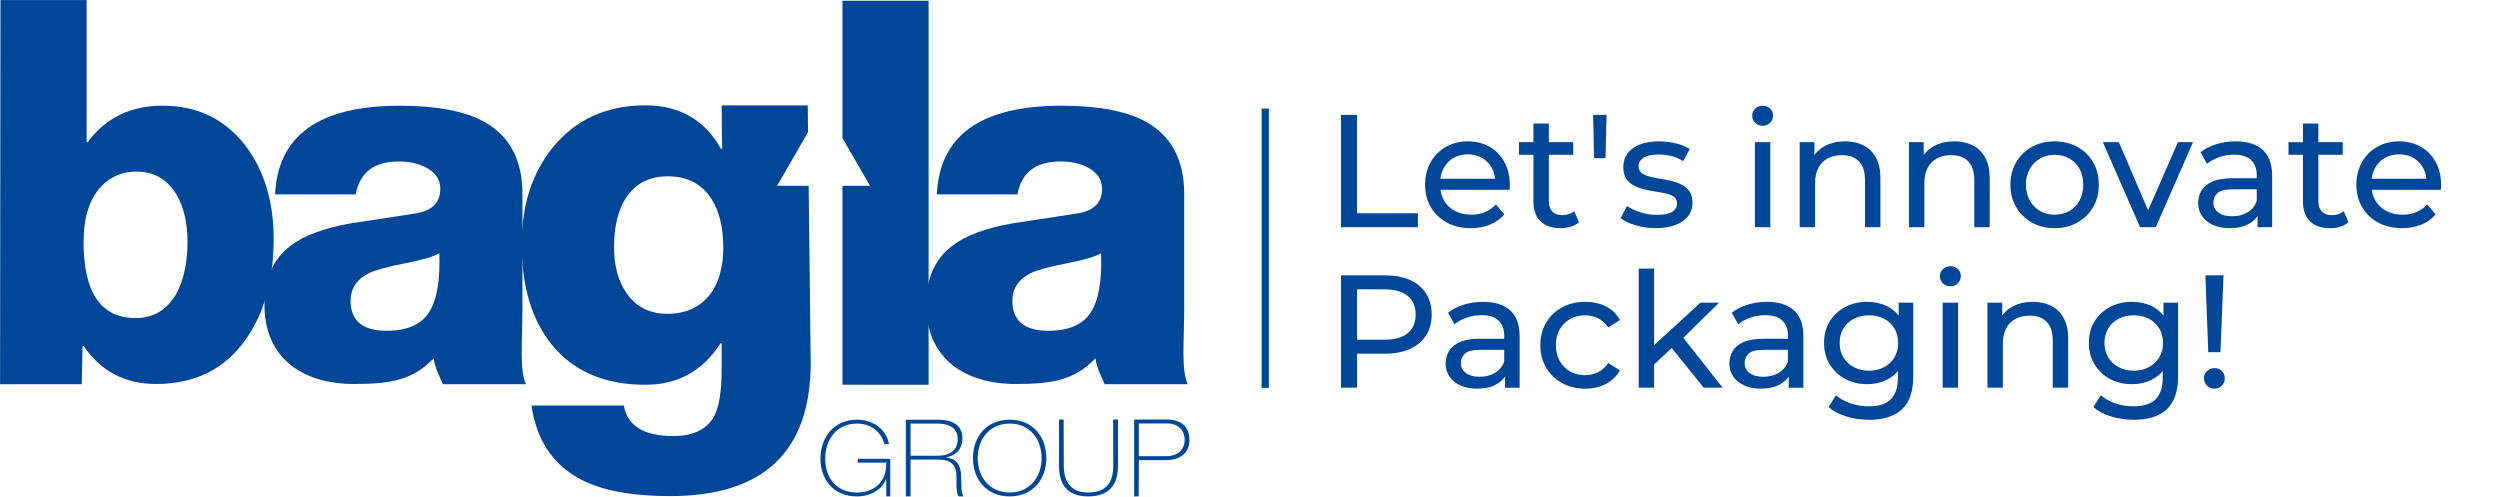
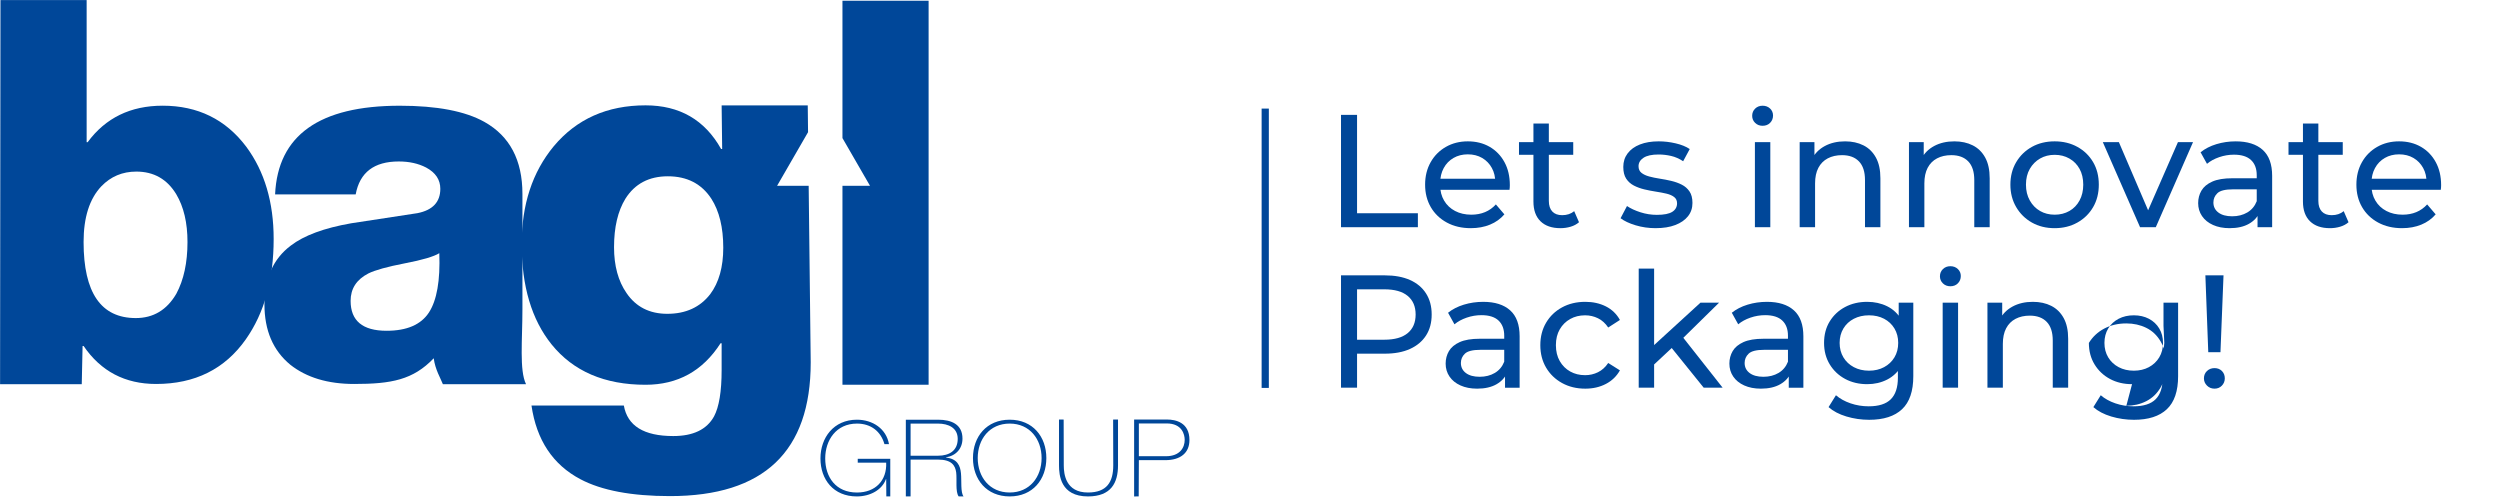
<svg xmlns="http://www.w3.org/2000/svg" width="100%" height="100%" viewBox="0 0 3464 688" version="1.1" xml:space="preserve" style="fill-rule:evenodd;clip-rule:evenodd;stroke-linejoin:round;stroke-miterlimit:2;">
  <rect id="Blue-Extended" x="0" y="0" width="3463.79" height="687.778" style="fill:none;" />
  <clipPath id="_clip1">
    <rect x="0" y="0" width="3463.79" height="687.778" />
  </clipPath>
  <g clip-path="url(#_clip1)">
    <g>
      <g>
        <path d="M188.876,237.753c-19.22,-0 -35.363,6.806 -48.459,20.379c-16.398,17.333 -24.598,43.096 -24.598,77.233c-0,70.233 24.102,105.351 72.348,105.351c24.308,-0 43.053,-11.199 56.168,-33.722c10.283,-19.16 15.455,-43.034 15.455,-71.629c-0,-26.698 -5.172,-48.676 -15.455,-66.02c-12.64,-21.026 -31.136,-31.592 -55.459,-31.592Zm-188.776,294.548l0.55,-532.217l119.403,-0l-0,196.942l1.385,-0c24.811,-33.689 59.461,-50.579 103.935,-50.579c48.691,-0 87.31,18.966 115.882,56.914c25.28,34.179 37.923,76.79 37.923,127.775c-0,56.203 -12.883,102.576 -38.634,139.094c-29.018,41.185 -70.472,61.792 -124.309,61.792c-43.046,-0 -76.521,-17.572 -100.416,-52.645l-1.399,-0l-1.146,52.924l-113.174,-0Z" style="fill:#004799;fill-rule:nonzero;" />
        <path d="M485.814,416.858c-0,27.624 16.612,41.456 49.858,41.456c28.089,-0 47.627,-8.456 58.639,-25.294c10.986,-16.879 15.793,-44.246 14.394,-82.205c-7.505,4.69 -23.419,9.38 -47.763,14.046c-24.324,4.714 -41.199,9.404 -50.551,14.038c-16.399,8.44 -24.577,21.105 -24.577,37.959Zm7.02,-147.507l-111.658,-0c3.725,-81.904 61.335,-122.862 172.759,-122.862c51.494,-0 90.588,7.506 117.277,22.427c35.115,19.689 52.665,52.95 52.665,99.74l-0,159.426c-0,43.088 -4.393,85.018 4.972,104.219l-115.214,-0c-2.813,-7.482 -10.793,-20.442 -12.656,-35.906c-28.556,29.945 -58.754,35.628 -110.25,35.628c-36.522,-0 -66.021,-8.91 -88.483,-26.65c-23.896,-19.693 -35.82,-47.555 -35.82,-83.632c-0,-36.043 12.177,-63.189 36.515,-81.461c18.261,-14.014 46.123,-24.322 83.596,-30.888c30.889,-4.677 61.522,-9.352 91.954,-14.053c21.089,-4.193 31.613,-15.434 31.613,-33.702c-0,-12.641 -6.559,-22.469 -19.676,-29.504c-10.766,-5.607 -23.42,-8.399 -37.906,-8.399c-34.178,-0 -54.081,15.192 -59.688,45.617Z" style="fill:#004799;fill-rule:nonzero;" />
-         <path d="M1402.73,416.858c-0,27.624 16.64,41.456 49.85,41.456c28.11,-0 47.67,-8.456 58.66,-25.294c10.99,-16.879 15.79,-44.246 14.38,-82.205c-7.5,4.69 -23.4,9.38 -47.74,14.046c-24.36,4.714 -41.19,9.404 -50.57,14.038c-16.37,8.44 -24.58,21.105 -24.58,37.959Zm7.02,-147.507l-111.65,-0c3.73,-81.904 61.33,-122.862 172.74,-122.862c51.5,-0 90.61,7.506 117.29,22.427c35.12,19.689 52.69,52.95 52.69,99.74l-0,159.426c-0,43.088 -4.41,85.018 4.96,104.219l-115.22,-0c-2.81,-7.482 -10.78,-20.442 -12.63,-35.906c-28.57,29.945 -58.78,35.628 -110.27,35.628c-36.54,-0 -66.03,-8.91 -88.51,-26.65c-23.86,-19.693 -35.81,-47.555 -35.81,-83.632c-0,-36.043 12.17,-63.189 36.53,-81.461c18.26,-14.014 46.12,-24.322 83.57,-30.888c30.91,-4.677 61.55,-9.352 92.01,-14.053c21.04,-4.193 31.58,-15.434 31.58,-33.702c-0,-12.641 -6.57,-22.469 -19.67,-29.504c-10.75,-5.607 -23.39,-8.399 -37.92,-8.399c-34.18,-0 -54.07,15.192 -59.69,45.617Z" style="fill:#004799;fill-rule:nonzero;" />
        <path d="M1233.57,635.686l-0,52.162l-5.48,-0l-0.19,-24.039l-0.32,-0c-5.25,14.797 -21.57,24.039 -40.45,24.039c-32.33,-0 -50.31,-23.488 -50.31,-52.602c-0,-28.702 18.26,-53.709 50.48,-53.709c22.01,-0 40.74,12.65 44.47,33.833l-6.3,-0c-4.94,-17.503 -18.56,-28.456 -38.04,-28.456c-28.88,-0 -44.01,23.062 -44.01,48.332c-0,25.872 14.66,47.184 44.01,47.184c25.49,-0 41.49,-16.499 40.47,-41.365l-39.42,-0l-0,-5.379l45.09,-0Z" style="fill:#004799;fill-rule:nonzero;" />
        <path d="M1299.76,631.437c15.61,-0 27.25,-7.005 27.25,-23.32c-0,-15.325 -12.88,-21.188 -27.25,-21.188l-38.04,-0l-0,44.508l38.04,-0Zm-44.63,-49.899l44.63,-0c18.73,-0 33.85,6.539 33.85,26.148c-0,13.63 -8.71,23.751 -22.9,26.013l-0,0.291c15.86,1.696 19.78,11.215 20.8,21.722c1.06,10.537 -0.75,26.718 3.61,32.134l-6.78,-0c-4.78,-6.256 -2.21,-23.473 -3.44,-33.237c-1.34,-9.82 -6.41,-17.79 -25.14,-17.79l-38.04,-0l-0,51.027l-6.59,-0l-0,-106.308Z" style="fill:#004799;fill-rule:nonzero;" />
        <path d="M1399.04,682.416c27.87,-0 44.2,-21.712 44.2,-47.695c-0,-26.041 -16.33,-47.806 -44.2,-47.806c-28.01,-0 -44.3,21.765 -44.3,47.806c-0,25.983 16.29,47.695 44.3,47.695Zm-0,5.431c-32.04,-0 -50.9,-23.488 -50.9,-53.126c-0,-29.736 18.86,-53.184 50.9,-53.184c31.93,-0 50.78,23.448 50.78,53.184c-0,29.638 -18.85,53.126 -50.78,53.126Z" style="fill:#004799;fill-rule:nonzero;" />
        <path d="M1473.8,581.359l0.16,63.429c-0,12.196 2.67,37.628 33.51,37.628c26.21,-0 35.05,-14.594 35.05,-37.628l-0.18,-63.429l6.77,-0.07l-0,63.499c-0,24.167 -9.57,43.059 -41.64,43.059c-38.03,-0 -40.12,-29.543 -40.12,-43.059l-0,-63.499l6.45,0.07Z" style="fill:#004799;fill-rule:nonzero;" />
        <path d="M1578.01,632.13l37.59,-0c19.32,-0 25.91,-12.032 25.91,-22.594c-0,-7.474 -3.59,-22.83 -25.02,-22.83l-38.48,-0l-0,45.424Zm-6.57,-50.84l45.53,-0c12.12,-0 31.13,4.096 31.13,28.396c-0,17.778 -12.26,27.905 -33.53,27.905l-36.56,-0l-0.23,50.255l-6.34,0.016l-0,-106.572Z" style="fill:#004799;fill-rule:nonzero;" />
        <path d="M984.08,407.587c-14.07,18.15 -33.89,27.229 -59.47,27.229c-24.61,-0 -43.42,-9.573 -56.47,-28.717c-11.544,-16.637 -17.328,-37.834 -17.328,-63.529c-0,-27.777 5.275,-50.163 15.808,-67.321c13.05,-20.653 32.63,-30.979 58.73,-30.979c26.59,-0 46.7,10.326 60.22,30.979c11.05,17.158 16.58,39.812 16.58,68.037c-0,26.73 -6.03,48.194 -18.07,64.301Zm135.56,-224.448l-0.43,-37.117l-119.32,-0l0.74,60.402l-1.49,-0c-22.59,-40.322 -57.49,-60.465 -104.66,-60.465c-53.195,-0 -95.592,18.915 -127.21,56.681c-29.635,35.83 -44.435,80.939 -44.435,135.378c-0,58.523 13.828,104.85 41.418,139.167c30.118,37.292 73.516,55.942 130.227,55.942c44.66,-0 79.28,-19.146 103.89,-57.461l1.52,-0l-0,37.074c-0,29.75 -3.54,51.141 -10.54,64.247c-10.07,18.179 -28.88,27.198 -56.5,27.198c-40.63,-0 -63.49,-14.07 -68.46,-42.317l-127.982,-0c7.02,47.886 29.598,81.927 67.748,102.09c29.57,15.642 70.994,23.433 124.214,23.433c129.98,-0 194.96,-61.747 194.96,-185.271l-2.83,-244.663l-43.78,-0l42.92,-74.318Z" style="fill:#004799;fill-rule:nonzero;" />
        <path d="M1167.31,1.029l-0,190.3l38.17,66.127l-38.17,-0l-0,275.67l119.37,-0l-0,-532.097l-119.37,-0Z" style="fill:#004799;fill-rule:nonzero;" />
      </g>
      <g>
        <path d="M1858.1,314.821l-0,-155.657l22.236,-0l0,136.311l84.278,0l-0,19.346l-106.514,0Z" style="fill:#004799;fill-rule:nonzero;" />
        <path d="M2038,316.155c-12.601,0 -23.682,-2.594 -33.244,-7.782c-9.562,-5.189 -16.974,-12.305 -22.237,-21.348c-5.262,-9.043 -7.894,-19.42 -7.894,-31.131c0,-11.712 2.558,-22.089 7.672,-31.132c5.114,-9.043 12.156,-16.121 21.125,-21.236c8.969,-5.114 19.086,-7.671 30.353,-7.671c11.415,-0 21.496,2.52 30.242,7.56c8.747,5.04 15.603,12.119 20.569,21.236c4.966,9.117 7.449,19.754 7.449,31.91c0,0.889 -0.037,1.927 -0.111,3.113c-0.074,1.186 -0.185,2.298 -0.333,3.336l-100.288,-0l-0,-15.344l89.169,0l-8.672,5.337c0.148,-7.56 -1.408,-14.306 -4.67,-20.235c-3.261,-5.93 -7.746,-10.563 -13.453,-13.898c-5.707,-3.336 -12.341,-5.004 -19.902,-5.004c-7.412,0 -14.009,1.668 -19.791,5.004c-5.781,3.335 -10.303,8.005 -13.564,14.009c-3.261,6.004 -4.892,12.86 -4.892,20.569l-0,3.558c-0,7.857 1.816,14.861 5.448,21.013c3.632,6.153 8.709,10.933 15.232,14.343c6.523,3.41 14.009,5.115 22.459,5.115c6.968,-0 13.305,-1.186 19.013,-3.558c5.707,-2.372 10.71,-5.93 15.009,-10.674l11.786,13.787c-5.337,6.226 -11.971,10.97 -19.902,14.231c-7.931,3.262 -16.789,4.892 -26.573,4.892Z" style="fill:#004799;fill-rule:nonzero;" />
        <path d="M2162.08,316.155c-11.859,0 -21.051,-3.187 -27.573,-9.561c-6.523,-6.375 -9.784,-15.492 -9.784,-27.352l-0,-108.07l21.347,-0l-0,107.181c-0,6.374 1.593,11.267 4.781,14.676c3.187,3.41 7.746,5.115 13.675,5.115c6.671,-0 12.231,-1.853 16.678,-5.56l6.671,15.344c-3.261,2.817 -7.153,4.892 -11.674,6.226c-4.522,1.334 -9.229,2.001 -14.121,2.001Zm-57.371,-101.622l0,-17.567l75.161,0l-0,17.567l-75.161,0Z" style="fill:#004799;fill-rule:nonzero;" />
-         <path d="M2208.77,219.203l-1.335,-60.039l18.679,-0l-1.556,60.039l-15.788,0Z" style="fill:#004799;fill-rule:nonzero;" />
        <path d="M2294.16,316.155c-9.784,0 -19.087,-1.334 -27.907,-4.002c-8.821,-2.669 -15.751,-5.93 -20.792,-9.784l8.895,-16.9c5.04,3.409 11.267,6.3 18.679,8.672c7.412,2.372 14.973,3.558 22.681,3.558c9.933,-0 17.086,-1.408 21.459,-4.225c4.373,-2.817 6.56,-6.745 6.56,-11.786c-0,-3.706 -1.335,-6.596 -4.003,-8.672c-2.668,-2.075 -6.189,-3.632 -10.562,-4.67c-4.374,-1.037 -9.229,-1.964 -14.566,-2.779c-5.336,-0.816 -10.673,-1.853 -16.01,-3.113c-5.337,-1.26 -10.229,-3.039 -14.676,-5.337c-4.448,-2.298 -8.006,-5.485 -10.674,-9.562c-2.668,-4.077 -4.003,-9.525 -4.003,-16.344c0,-7.116 2.002,-13.342 6.004,-18.679c4.003,-5.337 9.673,-9.451 17.012,-12.341c7.338,-2.891 16.047,-4.336 26.128,-4.336c7.708,-0 15.528,0.926 23.46,2.779c7.931,1.853 14.416,4.485 19.457,7.894l-9.117,16.9c-5.337,-3.558 -10.896,-6.004 -16.678,-7.338c-5.782,-1.334 -11.563,-2.001 -17.345,-2.001c-9.339,-0 -16.307,1.519 -20.902,4.558c-4.596,3.039 -6.894,6.931 -6.894,11.675c0,4.002 1.372,7.078 4.114,9.228c2.743,2.149 6.301,3.817 10.674,5.003c4.373,1.186 9.228,2.187 14.565,3.002c5.337,0.815 10.674,1.853 16.01,3.113c5.337,1.26 10.192,3.002 14.565,5.226c4.374,2.223 7.932,5.337 10.674,9.339c2.743,4.003 4.114,9.34 4.114,16.011c-0,7.115 -2.075,13.268 -6.226,18.456c-4.151,5.189 -10.007,9.229 -17.567,12.119c-7.561,2.891 -16.604,4.336 -27.129,4.336Z" style="fill:#004799;fill-rule:nonzero;" />
        <path d="M2431.59,314.821l0,-117.855l21.347,0l0,117.855l-21.347,0Zm10.674,-140.536c-4.151,-0 -7.598,-1.334 -10.34,-4.003c-2.743,-2.668 -4.114,-5.93 -4.114,-9.784c-0,-4.003 1.371,-7.338 4.114,-10.007c2.742,-2.668 6.189,-4.002 10.34,-4.002c4.151,-0 7.597,1.297 10.34,3.891c2.742,2.595 4.114,5.819 4.114,9.673c-0,4.003 -1.335,7.375 -4.003,10.118c-2.668,2.743 -6.152,4.114 -10.451,4.114Z" style="fill:#004799;fill-rule:nonzero;" />
        <path d="M2556.56,195.855c9.636,-0 18.123,1.853 25.461,5.559c7.338,3.706 13.082,9.339 17.233,16.9c4.151,7.56 6.227,17.122 6.227,28.685l-0,67.822l-21.348,0l0,-65.376c0,-11.415 -2.779,-20.013 -8.339,-25.795c-5.559,-5.781 -13.379,-8.672 -23.459,-8.672c-7.561,0 -14.158,1.483 -19.791,4.447c-5.633,2.965 -9.97,7.339 -13.009,13.12c-3.039,5.782 -4.558,12.972 -4.558,21.57l-0,60.706l-21.347,0l-0,-117.855l20.457,0l0,31.799l-3.335,-8.45c3.854,-7.709 9.784,-13.713 17.789,-18.012c8.006,-4.299 17.345,-6.448 28.019,-6.448Z" style="fill:#004799;fill-rule:nonzero;" />
        <path d="M2707.99,195.855c9.636,-0 18.123,1.853 25.461,5.559c7.338,3.706 13.083,9.339 17.234,16.9c4.151,7.56 6.226,17.122 6.226,28.685l-0,67.822l-21.347,0l-0,-65.376c-0,-11.415 -2.78,-20.013 -8.339,-25.795c-5.559,-5.781 -13.379,-8.672 -23.46,-8.672c-7.56,0 -14.157,1.483 -19.791,4.447c-5.633,2.965 -9.969,7.339 -13.008,13.12c-3.039,5.782 -4.559,12.972 -4.559,21.57l0,60.706l-21.347,0l0,-117.855l20.458,0l-0,31.799l-3.336,-8.45c3.855,-7.709 9.785,-13.713 17.79,-18.012c8.005,-4.299 17.344,-6.448 28.018,-6.448Z" style="fill:#004799;fill-rule:nonzero;" />
        <path d="M2846.97,316.155c-11.86,0 -22.385,-2.594 -31.576,-7.782c-9.191,-5.189 -16.455,-12.342 -21.792,-21.459c-5.337,-9.117 -8.006,-19.457 -8.006,-31.02c0,-11.712 2.669,-22.089 8.006,-31.132c5.337,-9.043 12.601,-16.121 21.792,-21.236c9.191,-5.114 19.716,-7.671 31.576,-7.671c11.711,-0 22.2,2.557 31.465,7.671c9.265,5.115 16.529,12.156 21.792,21.125c5.263,8.969 7.894,19.383 7.894,31.243c0,11.711 -2.631,22.088 -7.894,31.131c-5.263,9.043 -12.527,16.159 -21.792,21.348c-9.265,5.188 -19.754,7.782 -31.465,7.782Zm-0,-18.678c7.56,-0 14.343,-1.705 20.347,-5.115c6.004,-3.41 10.71,-8.265 14.12,-14.565c3.41,-6.3 5.114,-13.601 5.114,-21.903c0,-8.45 -1.704,-15.751 -5.114,-21.903c-3.41,-6.153 -8.116,-10.934 -14.12,-14.343c-6.004,-3.41 -12.787,-5.115 -20.347,-5.115c-7.561,0 -14.306,1.705 -20.236,5.115c-5.929,3.409 -10.673,8.19 -14.231,14.343c-3.558,6.152 -5.337,13.453 -5.337,21.903c0,8.302 1.779,15.603 5.337,21.903c3.558,6.3 8.302,11.155 14.231,14.565c5.93,3.41 12.675,5.115 20.236,5.115Z" style="fill:#004799;fill-rule:nonzero;" />
        <path d="M2965.27,314.821l-51.59,-117.855l22.237,0l45.808,106.737l-10.674,-0l46.697,-106.737l20.903,0l-51.589,117.855l-21.792,0Z" style="fill:#004799;fill-rule:nonzero;" />
        <path d="M3128.04,314.821l-0,-24.905l-1.112,-4.67l-0,-42.472c-0,-9.043 -2.631,-16.047 -7.894,-21.014c-5.263,-4.966 -13.157,-7.449 -23.682,-7.449c-6.968,0 -13.787,1.149 -20.458,3.447c-6.671,2.298 -12.304,5.374 -16.9,9.228l-8.895,-16.01c6.078,-4.893 13.379,-8.636 21.903,-11.23c8.525,-2.594 17.456,-3.891 26.796,-3.891c16.158,-0 28.611,3.928 37.358,11.785c8.746,7.857 13.119,19.865 13.119,36.024l0,71.157l-20.235,0Zm-38.692,1.334c-8.747,0 -16.418,-1.482 -23.015,-4.447c-6.597,-2.965 -11.675,-7.079 -15.232,-12.341c-3.558,-5.263 -5.337,-11.23 -5.337,-17.901c-0,-6.374 1.519,-12.156 4.558,-17.345c3.039,-5.188 8.005,-9.339 14.899,-12.452c6.893,-3.113 16.196,-4.67 27.907,-4.67l37.358,0l-0,15.343l-36.469,0c-10.673,0 -17.863,1.779 -21.569,5.337c-3.706,3.558 -5.559,7.857 -5.559,12.898c-0,5.781 2.297,10.414 6.893,13.898c4.596,3.483 10.97,5.225 19.124,5.225c8.005,0 15.009,-1.779 21.013,-5.337c6.004,-3.557 10.34,-8.746 13.009,-15.565l4.225,14.676c-2.817,6.967 -7.783,12.49 -14.899,16.566c-7.116,4.077 -16.084,6.115 -26.906,6.115Z" style="fill:#004799;fill-rule:nonzero;" />
        <path d="M3228.33,316.155c-11.86,0 -21.051,-3.187 -27.574,-9.561c-6.523,-6.375 -9.784,-15.492 -9.784,-27.352l-0,-108.07l21.347,-0l0,107.181c0,6.374 1.594,11.267 4.781,14.676c3.187,3.41 7.746,5.115 13.676,5.115c6.671,-0 12.23,-1.853 16.677,-5.56l6.671,15.344c-3.261,2.817 -7.153,4.892 -11.674,6.226c-4.522,1.334 -9.228,2.001 -14.12,2.001Zm-57.371,-101.622l-0,-17.567l75.16,0l0,17.567l-75.16,0Z" style="fill:#004799;fill-rule:nonzero;" />
        <path d="M3328.39,316.155c-12.601,0 -23.682,-2.594 -33.244,-7.782c-9.562,-5.189 -16.974,-12.305 -22.237,-21.348c-5.262,-9.043 -7.894,-19.42 -7.894,-31.131c0,-11.712 2.558,-22.089 7.672,-31.132c5.114,-9.043 12.156,-16.121 21.125,-21.236c8.969,-5.114 19.086,-7.671 30.353,-7.671c11.415,-0 21.496,2.52 30.242,7.56c8.747,5.04 15.603,12.119 20.569,21.236c4.966,9.117 7.449,19.754 7.449,31.91c0,0.889 -0.037,1.927 -0.111,3.113c-0.074,1.186 -0.185,2.298 -0.333,3.336l-100.288,-0l-0,-15.344l89.169,0l-8.672,5.337c0.148,-7.56 -1.408,-14.306 -4.67,-20.235c-3.261,-5.93 -7.746,-10.563 -13.453,-13.898c-5.707,-3.336 -12.341,-5.004 -19.902,-5.004c-7.412,0 -14.009,1.668 -19.791,5.004c-5.781,3.335 -10.303,8.005 -13.564,14.009c-3.261,6.004 -4.892,12.86 -4.892,20.569l-0,3.558c-0,7.857 1.816,14.861 5.448,21.013c3.632,6.153 8.709,10.933 15.232,14.343c6.523,3.41 14.009,5.115 22.459,5.115c6.968,-0 13.305,-1.186 19.013,-3.558c5.707,-2.372 10.71,-5.93 15.009,-10.674l11.786,13.787c-5.337,6.226 -11.971,10.97 -19.902,14.231c-7.931,3.262 -16.789,4.892 -26.573,4.892Z" style="fill:#004799;fill-rule:nonzero;" />
        <path d="M1858.1,537.189l-0,-155.657l60.706,-0c13.639,-0 25.276,2.149 34.912,6.448c9.636,4.299 17.048,10.526 22.237,18.679c5.188,8.154 7.782,17.864 7.782,29.13c0,11.267 -2.594,20.94 -7.782,29.019c-5.189,8.08 -12.601,14.306 -22.237,18.679c-9.636,4.373 -21.273,6.56 -34.912,6.56l-48.476,0l10.006,-10.451l0,57.593l-22.236,-0Zm22.236,-55.37l-10.006,-11.118l47.809,0c14.231,0 25.016,-3.039 32.354,-9.117c7.339,-6.078 11.008,-14.676 11.008,-25.795c-0,-11.118 -3.669,-19.716 -11.008,-25.794c-7.338,-6.078 -18.123,-9.117 -32.354,-9.117l-47.809,-0l10.006,-11.119l0,92.06Z" style="fill:#004799;fill-rule:nonzero;" />
        <path d="M2085.36,537.189l0,-24.905l-1.111,-4.67l-0,-42.472c-0,-9.043 -2.632,-16.048 -7.894,-21.014c-5.263,-4.966 -13.157,-7.449 -23.683,-7.449c-6.967,-0 -13.786,1.149 -20.457,3.446c-6.671,2.298 -12.305,5.374 -16.9,9.229l-8.895,-16.011c6.078,-4.892 13.379,-8.635 21.903,-11.229c8.524,-2.595 17.456,-3.892 26.795,-3.892c16.159,0 28.612,3.929 37.358,11.786c8.747,7.857 13.12,19.865 13.12,36.023l-0,71.158l-20.236,-0Zm-38.692,1.334c-8.746,0 -16.418,-1.482 -23.015,-4.447c-6.597,-2.965 -11.674,-7.079 -15.232,-12.342c-3.558,-5.262 -5.337,-11.229 -5.337,-17.9c0,-6.375 1.52,-12.156 4.559,-17.345c3.039,-5.188 8.005,-9.339 14.899,-12.452c6.893,-3.114 16.195,-4.67 27.907,-4.67l37.357,-0l0,15.343l-36.468,0c-10.673,0 -17.863,1.779 -21.569,5.337c-3.707,3.558 -5.56,7.857 -5.56,12.897c0,5.782 2.298,10.415 6.894,13.898c4.595,3.484 10.97,5.226 19.123,5.226c8.006,-0 15.01,-1.779 21.014,-5.337c6.004,-3.558 10.34,-8.746 13.009,-15.566l4.225,14.677c-2.817,6.967 -7.783,12.489 -14.899,16.566c-7.116,4.077 -16.085,6.115 -26.907,6.115Z" style="fill:#004799;fill-rule:nonzero;" />
        <path d="M2196.54,538.523c-12.008,0 -22.718,-2.594 -32.132,-7.783c-9.413,-5.188 -16.789,-12.304 -22.125,-21.347c-5.337,-9.043 -8.006,-19.42 -8.006,-31.131c0,-11.712 2.669,-22.089 8.006,-31.132c5.336,-9.043 12.712,-16.122 22.125,-21.236c9.414,-5.115 20.124,-7.672 32.132,-7.672c10.674,0 20.199,2.113 28.575,6.338c8.375,4.225 14.861,10.488 19.457,18.79l-16.233,10.451c-3.854,-5.781 -8.561,-10.044 -14.12,-12.786c-5.56,-2.743 -11.527,-4.114 -17.901,-4.114c-7.709,0 -14.602,1.705 -20.68,5.115c-6.078,3.409 -10.896,8.19 -14.454,14.342c-3.558,6.152 -5.337,13.454 -5.337,21.904c0,8.45 1.779,15.788 5.337,22.014c3.558,6.226 8.376,11.044 14.454,14.454c6.078,3.409 12.971,5.114 20.68,5.114c6.374,0 12.341,-1.371 17.901,-4.114c5.559,-2.742 10.266,-7.004 14.12,-12.786l16.233,10.229c-4.596,8.154 -11.082,14.417 -19.457,18.79c-8.376,4.374 -17.901,6.56 -28.575,6.56Z" style="fill:#004799;fill-rule:nonzero;" />
        <path d="M2287.94,508.726l0.445,-27.351l67.822,-62.041l25.795,0l-52.034,51.145l-11.563,9.784l-30.465,28.463Zm-17.344,28.463l-0,-164.997l21.347,0l0,164.997l-21.347,-0Zm90.059,-0l-46.253,-57.371l13.787,-17.122l58.705,74.493l-26.239,-0Z" style="fill:#004799;fill-rule:nonzero;" />
        <path d="M2478.51,537.189l-0,-24.905l-1.112,-4.67l-0,-42.472c-0,-9.043 -2.632,-16.048 -7.894,-21.014c-5.263,-4.966 -13.157,-7.449 -23.682,-7.449c-6.968,-0 -13.787,1.149 -20.458,3.446c-6.671,2.298 -12.305,5.374 -16.9,9.229l-8.895,-16.011c6.078,-4.892 13.379,-8.635 21.903,-11.229c8.524,-2.595 17.456,-3.892 26.796,-3.892c16.158,0 28.611,3.929 37.357,11.786c8.747,7.857 13.12,19.865 13.12,36.023l0,71.158l-20.235,-0Zm-38.692,1.334c-8.747,0 -16.419,-1.482 -23.015,-4.447c-6.597,-2.965 -11.675,-7.079 -15.233,-12.342c-3.558,-5.262 -5.336,-11.229 -5.336,-17.9c-0,-6.375 1.519,-12.156 4.558,-17.345c3.039,-5.188 8.005,-9.339 14.899,-12.452c6.893,-3.114 16.195,-4.67 27.907,-4.67l37.358,-0l-0,15.343l-36.469,0c-10.673,0 -17.863,1.779 -21.569,5.337c-3.706,3.558 -5.56,7.857 -5.56,12.897c0,5.782 2.298,10.415 6.894,13.898c4.595,3.484 10.97,5.226 19.123,5.226c8.006,-0 15.01,-1.779 21.014,-5.337c6.004,-3.558 10.34,-8.746 13.009,-15.566l4.225,14.677c-2.817,6.967 -7.783,12.489 -14.899,16.566c-7.116,4.077 -16.084,6.115 -26.906,6.115Z" style="fill:#004799;fill-rule:nonzero;" />
        <path d="M2589.91,581.663c-10.822,-0 -21.31,-1.52 -31.465,-4.559c-10.155,-3.039 -18.42,-7.375 -24.794,-13.009l10.229,-16.455c5.485,4.744 12.23,8.487 20.235,11.23c8.005,2.742 16.381,4.114 25.128,4.114c13.935,-0 24.164,-3.262 30.686,-9.785c6.523,-6.522 9.785,-16.455 9.785,-29.797l-0,-24.905l2.223,-23.349l-1.112,-23.571l0,-32.243l20.236,0l-0,101.845c-0,20.754 -5.189,36.023 -15.566,45.807c-10.377,9.784 -25.572,14.677 -45.585,14.677Zm-2.669,-49.366c-11.414,-0 -21.606,-2.409 -30.575,-7.227c-8.969,-4.818 -16.085,-11.526 -21.347,-20.124c-5.263,-8.599 -7.895,-18.531 -7.895,-29.798c0,-11.414 2.632,-21.384 7.895,-29.908c5.262,-8.524 12.378,-15.158 21.347,-19.902c8.969,-4.744 19.161,-7.116 30.575,-7.116c10.081,0 19.272,2.039 27.574,6.115c8.302,4.077 14.936,10.34 19.902,18.79c4.966,8.45 7.449,19.124 7.449,32.021c0,12.749 -2.483,23.349 -7.449,31.799c-4.966,8.45 -11.6,14.787 -19.902,19.012c-8.302,4.225 -17.493,6.338 -27.574,6.338Zm2.446,-18.679c7.857,0 14.825,-1.631 20.903,-4.892c6.078,-3.261 10.859,-7.783 14.343,-13.565c3.484,-5.781 5.225,-12.452 5.225,-20.013c0,-7.56 -1.741,-14.231 -5.225,-20.013c-3.484,-5.781 -8.265,-10.266 -14.343,-13.453c-6.078,-3.187 -13.046,-4.781 -20.903,-4.781c-7.857,0 -14.861,1.594 -21.013,4.781c-6.152,3.187 -10.97,7.672 -14.454,13.453c-3.484,5.782 -5.226,12.453 -5.226,20.013c0,7.561 1.742,14.232 5.226,20.013c3.484,5.782 8.302,10.304 14.454,13.565c6.152,3.261 13.156,4.892 21.013,4.892Z" style="fill:#004799;fill-rule:nonzero;" />
        <path d="M2691.76,537.189l0,-117.855l21.348,0l-0,117.855l-21.348,-0Zm10.674,-140.536c-4.151,-0 -7.598,-1.335 -10.34,-4.003c-2.743,-2.668 -4.114,-5.93 -4.114,-9.784c0,-4.003 1.371,-7.338 4.114,-10.007c2.742,-2.668 6.189,-4.002 10.34,-4.002c4.151,-0 7.597,1.297 10.34,3.891c2.743,2.594 4.114,5.819 4.114,9.673c-0,4.003 -1.334,7.375 -4.003,10.118c-2.668,2.742 -6.152,4.114 -10.451,4.114Z" style="fill:#004799;fill-rule:nonzero;" />
        <path d="M2816.73,418.222c9.636,0 18.123,1.853 25.461,5.559c7.338,3.707 13.083,9.34 17.234,16.9c4.15,7.561 6.226,17.123 6.226,28.686l-0,67.822l-21.347,-0l-0,-65.376c-0,-11.415 -2.78,-20.013 -8.339,-25.795c-5.559,-5.781 -13.379,-8.672 -23.46,-8.672c-7.561,-0 -14.157,1.482 -19.791,4.447c-5.633,2.965 -9.969,7.338 -13.008,13.12c-3.039,5.781 -4.559,12.971 -4.559,21.57l0,60.706l-21.347,-0l-0,-117.855l20.458,0l-0,31.799l-3.336,-8.45c3.855,-7.709 9.784,-13.713 17.79,-18.012c8.005,-4.299 17.344,-6.449 28.018,-6.449Z" style="fill:#004799;fill-rule:nonzero;" />
-         <path d="M2956.82,581.663c-10.822,-0 -21.311,-1.52 -31.465,-4.559c-10.155,-3.039 -18.42,-7.375 -24.794,-13.009l10.228,-16.455c5.486,4.744 12.231,8.487 20.236,11.23c8.005,2.742 16.381,4.114 25.127,4.114c13.936,-0 24.164,-3.262 30.687,-9.785c6.523,-6.522 9.784,-16.455 9.784,-29.797l0,-24.905l2.224,-23.349l-1.112,-23.571l0,-32.243l20.236,0l-0,101.845c-0,20.754 -5.189,36.023 -15.566,45.807c-10.377,9.784 -25.572,14.677 -45.585,14.677Zm-2.669,-49.366c-11.415,-0 -21.607,-2.409 -30.575,-7.227c-8.969,-4.818 -16.085,-11.526 -21.348,-20.124c-5.262,-8.599 -7.894,-18.531 -7.894,-29.798c0,-11.414 2.632,-21.384 7.894,-29.908c5.263,-8.524 12.379,-15.158 21.348,-19.902c8.968,-4.744 19.16,-7.116 30.575,-7.116c10.081,0 19.272,2.039 27.574,6.115c8.302,4.077 14.935,10.34 19.902,18.79c4.966,8.45 7.449,19.124 7.449,32.021c0,12.749 -2.483,23.349 -7.449,31.799c-4.967,8.45 -11.6,14.787 -19.902,19.012c-8.302,4.225 -17.493,6.338 -27.574,6.338Zm2.446,-18.679c7.857,0 14.825,-1.631 20.903,-4.892c6.078,-3.261 10.859,-7.783 14.343,-13.565c3.483,-5.781 5.225,-12.452 5.225,-20.013c0,-7.56 -1.742,-14.231 -5.225,-20.013c-3.484,-5.781 -8.265,-10.266 -14.343,-13.453c-6.078,-3.187 -13.046,-4.781 -20.903,-4.781c-7.857,0 -14.861,1.594 -21.014,4.781c-6.152,3.187 -10.97,7.672 -14.453,13.453c-3.484,5.782 -5.226,12.453 -5.226,20.013c-0,7.561 1.742,14.232 5.226,20.013c3.483,5.782 8.301,10.304 14.453,13.565c6.153,3.261 13.157,4.892 21.014,4.892Z" style="fill:#004799;fill-rule:nonzero;" />
+         <path d="M2956.82,581.663c-10.822,-0 -21.311,-1.52 -31.465,-4.559c-10.155,-3.039 -18.42,-7.375 -24.794,-13.009l10.228,-16.455c5.486,4.744 12.231,8.487 20.236,11.23c8.005,2.742 16.381,4.114 25.127,4.114c13.936,-0 24.164,-3.262 30.687,-9.785c6.523,-6.522 9.784,-16.455 9.784,-29.797l0,-24.905l2.224,-23.349l-1.112,-23.571l0,-32.243l20.236,0l-0,101.845c-0,20.754 -5.189,36.023 -15.566,45.807c-10.377,9.784 -25.572,14.677 -45.585,14.677Zm-2.669,-49.366c-11.415,-0 -21.607,-2.409 -30.575,-7.227c-8.969,-4.818 -16.085,-11.526 -21.348,-20.124c-5.262,-8.599 -7.894,-18.531 -7.894,-29.798c5.263,-8.524 12.379,-15.158 21.348,-19.902c8.968,-4.744 19.16,-7.116 30.575,-7.116c10.081,0 19.272,2.039 27.574,6.115c8.302,4.077 14.935,10.34 19.902,18.79c4.966,8.45 7.449,19.124 7.449,32.021c0,12.749 -2.483,23.349 -7.449,31.799c-4.967,8.45 -11.6,14.787 -19.902,19.012c-8.302,4.225 -17.493,6.338 -27.574,6.338Zm2.446,-18.679c7.857,0 14.825,-1.631 20.903,-4.892c6.078,-3.261 10.859,-7.783 14.343,-13.565c3.483,-5.781 5.225,-12.452 5.225,-20.013c0,-7.56 -1.742,-14.231 -5.225,-20.013c-3.484,-5.781 -8.265,-10.266 -14.343,-13.453c-6.078,-3.187 -13.046,-4.781 -20.903,-4.781c-7.857,0 -14.861,1.594 -21.014,4.781c-6.152,3.187 -10.97,7.672 -14.453,13.453c-3.484,5.782 -5.226,12.453 -5.226,20.013c-0,7.561 1.742,14.232 5.226,20.013c3.483,5.782 8.301,10.304 14.453,13.565c6.153,3.261 13.157,4.892 21.014,4.892Z" style="fill:#004799;fill-rule:nonzero;" />
        <path d="M3059.78,488.046l-4.003,-106.514l25.128,-0l-4.225,106.514l-16.9,-0Zm8.672,50.477c-4.151,0 -7.634,-1.408 -10.451,-4.225c-2.817,-2.816 -4.225,-6.152 -4.225,-10.006c-0,-4.151 1.408,-7.561 4.225,-10.229c2.817,-2.669 6.3,-4.003 10.451,-4.003c4.151,0 7.561,1.334 10.229,4.003c2.669,2.668 4.003,6.078 4.003,10.229c-0,3.854 -1.334,7.19 -4.003,10.006c-2.668,2.817 -6.078,4.225 -10.229,4.225Z" style="fill:#004799;fill-rule:nonzero;" />
      </g>
      <rect x="1748.1" y="150.455" width="10" height="387.035" style="fill:#004799;" />
    </g>
  </g>
</svg>